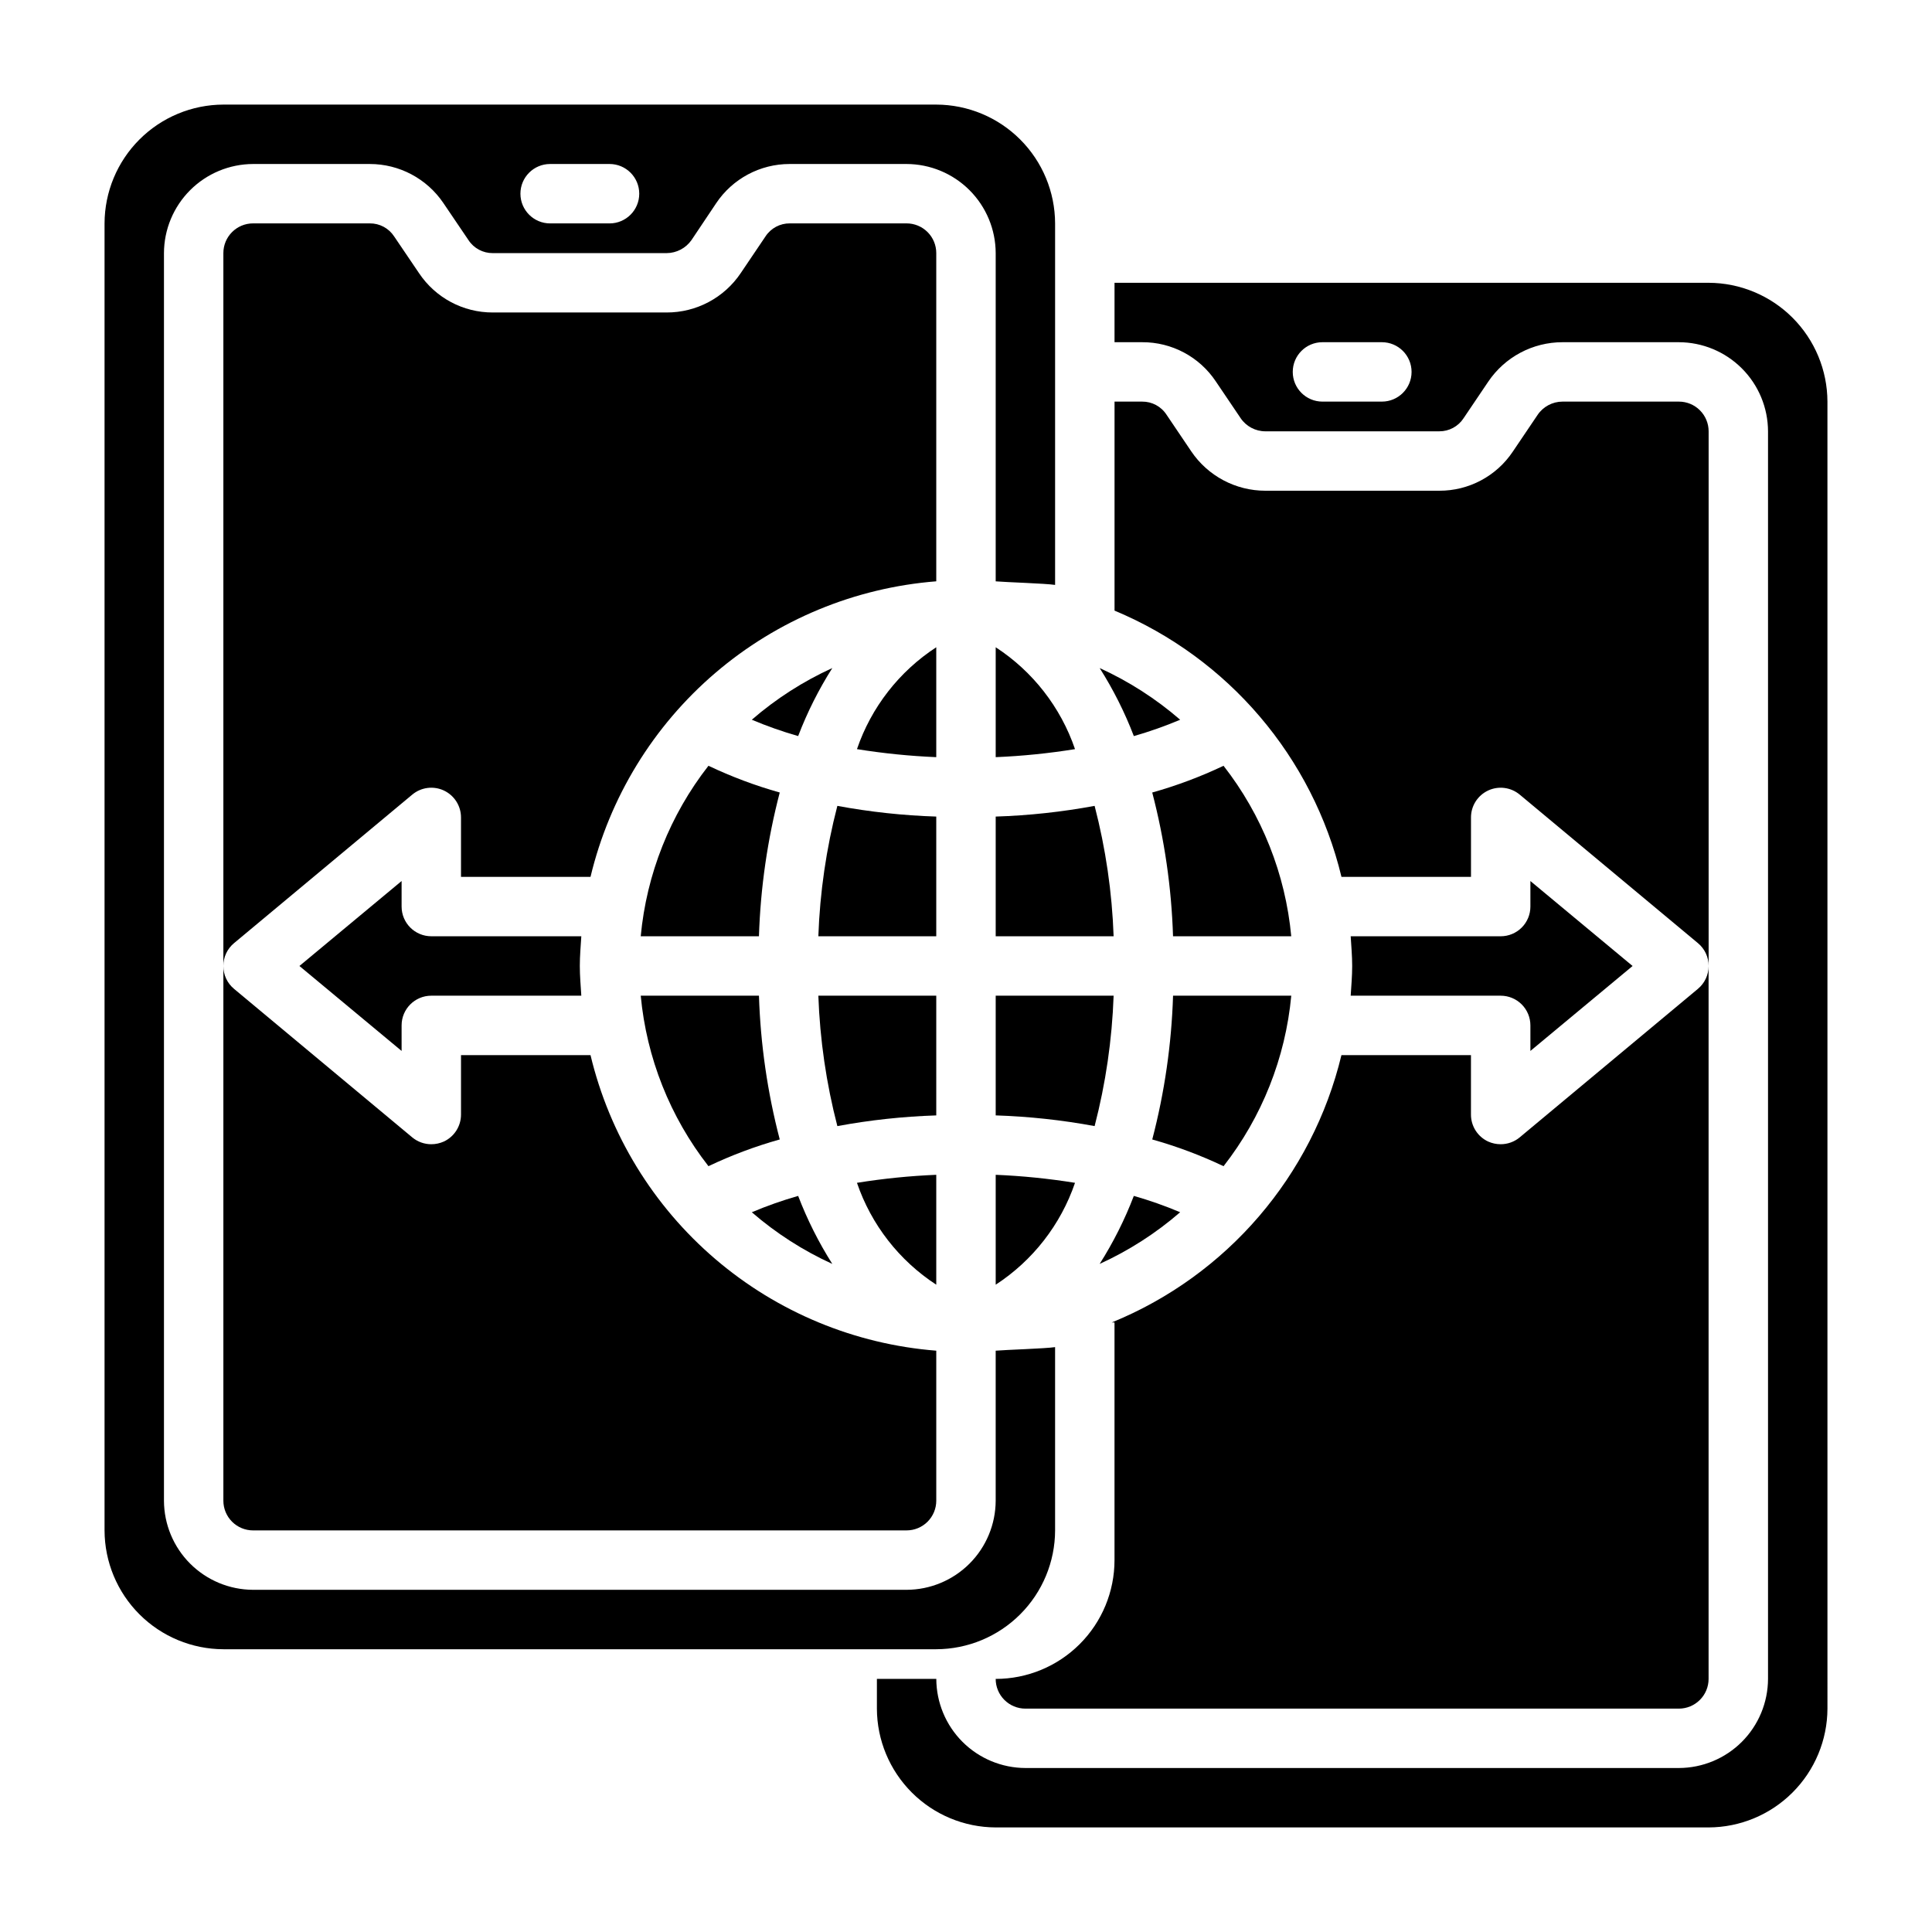
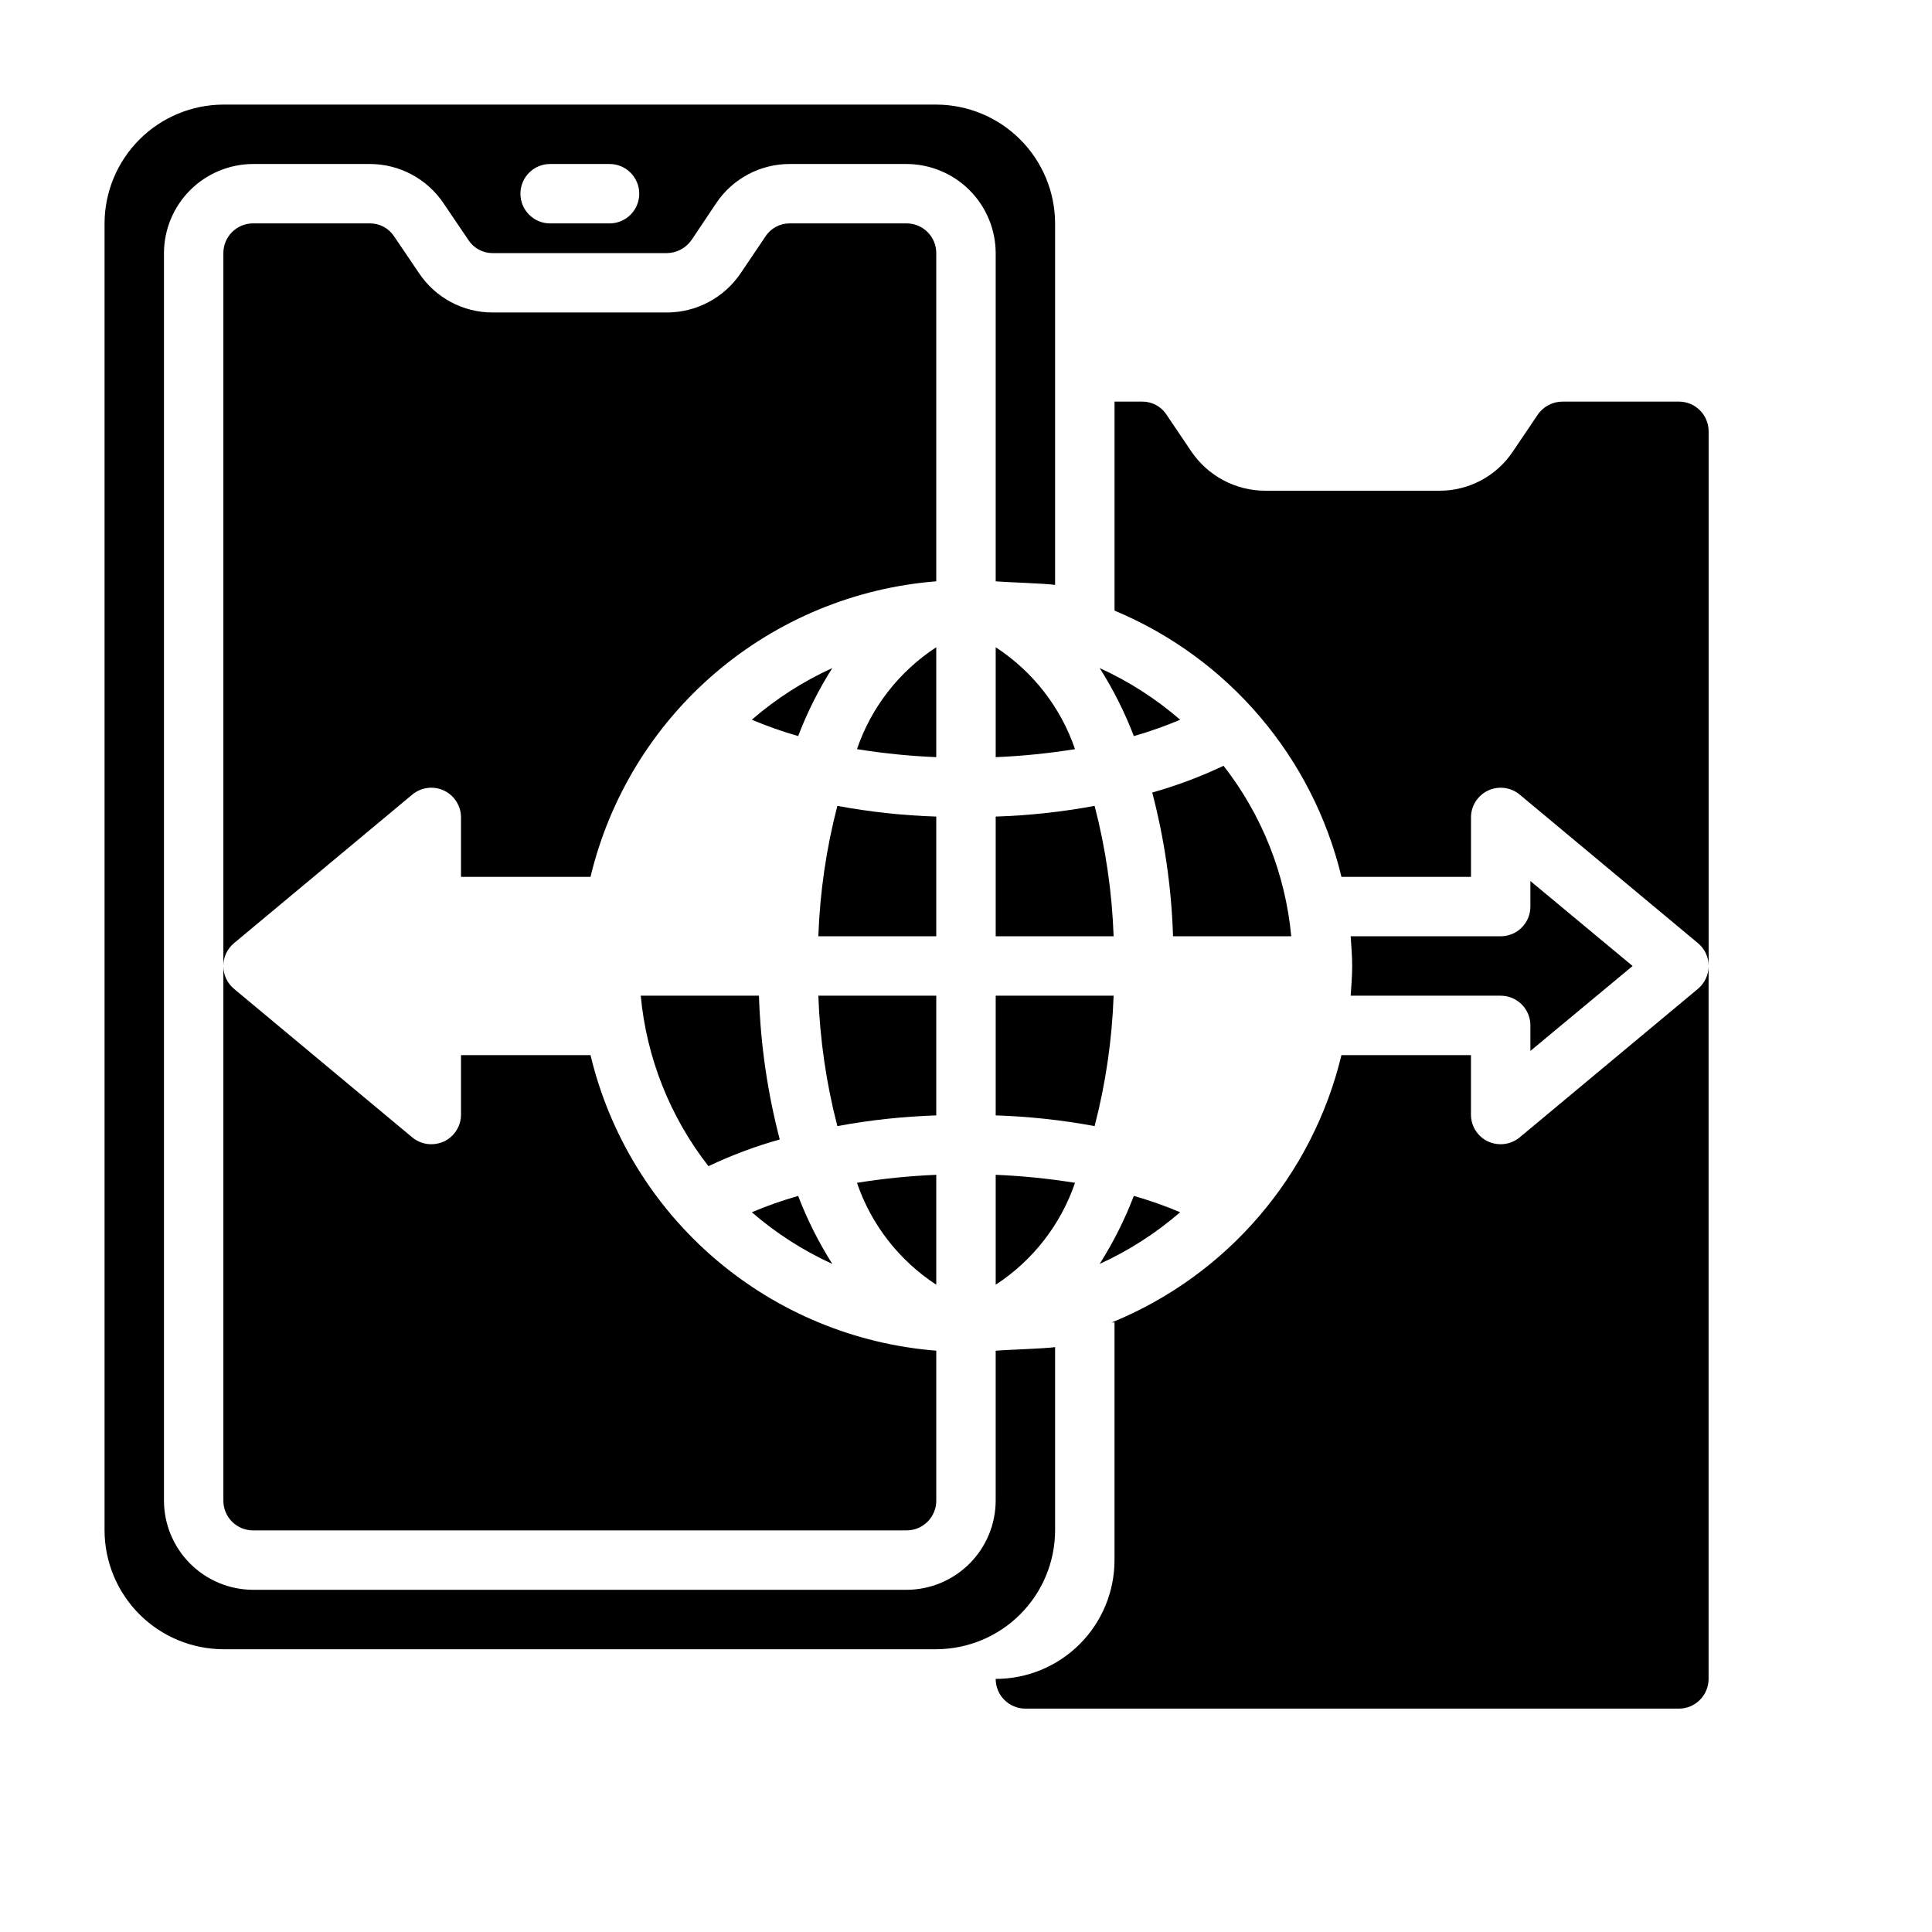
<svg xmlns="http://www.w3.org/2000/svg" fill="#000000" width="800px" height="800px" version="1.1" viewBox="144 144 512 512">
  <g>
    <path d="m407.87 484.46c9.828-6.398 17.227-15.902 21.02-27-6.961-1.121-13.977-1.832-21.02-2.125z" />
    <path d="m407.87 439.59c8.797 0.285 17.559 1.23 26.215 2.836 2.934-11.301 4.625-22.891 5.035-34.559h-31.25z" />
    <path d="m407.87 360.4v31.723h31.25c-0.41-11.668-2.102-23.254-5.035-34.559-8.656 1.605-17.418 2.555-26.215 2.836z" />
    <path d="m541.7 407.87c2.086 0 4.09 0.828 5.566 2.305 1.477 1.477 2.305 3.481 2.305 5.566v6.769l27.082-22.512-27.082-22.516v6.769c0 2.09-0.828 4.09-2.305 5.566-1.477 1.477-3.481 2.305-5.566 2.305h-39.754c0.156 2.598 0.395 5.195 0.395 7.871 0 2.676-0.234 5.273-0.395 7.871z" />
-     <path d="m628.29 250.43c-0.027-8.344-3.352-16.336-9.254-22.238-5.898-5.898-13.891-9.223-22.234-9.25h-157.44v15.742h7.32v0.004c7.84-0.039 15.176 3.867 19.523 10.391l6.566 9.723h-0.004c1.477 2.188 3.941 3.5 6.582 3.5h46.051c2.602 0.023 5.039-1.281 6.457-3.461l6.535-9.684c4.41-6.543 11.785-10.469 19.68-10.469h30.855c6.258 0.016 12.254 2.512 16.68 6.938 4.426 4.422 6.918 10.418 6.938 16.676v330.62c-0.02 6.258-2.512 12.254-6.938 16.68s-10.422 6.918-16.68 6.938h-173.18c-6.258-0.02-12.254-2.512-16.68-6.938-4.422-4.426-6.918-10.422-6.938-16.68h-15.742v7.875c0.023 8.344 3.352 16.336 9.25 22.234 5.898 5.902 13.895 9.227 22.238 9.254h188.93c8.344-0.027 16.336-3.352 22.234-9.254 5.902-5.898 9.227-13.891 9.254-22.234zm-118.08 0h-15.746c-4.348 0-7.871-3.523-7.871-7.871s3.523-7.871 7.871-7.871h15.746c4.348 0 7.871 3.523 7.871 7.871s-3.523 7.871-7.871 7.871z" />
    <path d="m444.48 339.07c4.176-1.195 8.277-2.641 12.277-4.332-6.418-5.559-13.602-10.172-21.332-13.695 3.609 5.691 6.644 11.73 9.055 18.027z" />
-     <path d="m486.2 407.87h-31.328c-0.406 12.867-2.254 25.645-5.512 38.102 6.488 1.82 12.809 4.191 18.895 7.082 10.18-13.035 16.406-28.715 17.945-45.184z" />
+     <path d="m486.2 407.87h-31.328z" />
    <path d="m423.61 549.57v-48.57c-2.598 0.395-13.066 0.707-15.742 0.945v39.754c-0.02 6.258-2.512 12.254-6.938 16.68-4.426 4.422-10.422 6.918-16.68 6.938h-173.18c-6.258-0.02-12.254-2.516-16.68-6.938-4.426-4.426-6.918-10.422-6.938-16.68v-330.62c0.02-6.258 2.512-12.254 6.938-16.68s10.422-6.918 16.68-6.938h30.938c7.805 0 15.105 3.871 19.484 10.336l6.648 9.816c1.422 2.184 3.856 3.488 6.457 3.465h46.051c2.637-0.012 5.102-1.301 6.613-3.465l6.535-9.762h-0.004c4.348-6.492 11.648-10.391 19.461-10.391h31c6.258 0.02 12.254 2.512 16.68 6.938 4.426 4.426 6.918 10.422 6.938 16.68v86.984c2.676 0.234 13.145 0.551 15.742 0.945v-95.801c-0.023-8.344-3.348-16.34-9.25-22.238-5.898-5.902-13.895-9.227-22.238-9.25h-188.93c-8.344 0.023-16.34 3.348-22.238 9.25-5.902 5.898-9.227 13.895-9.25 22.238v346.37c0.023 8.344 3.348 16.34 9.25 22.238 5.898 5.898 13.895 9.227 22.238 9.25h188.93c8.344-0.023 16.34-3.352 22.238-9.25 5.902-5.898 9.227-13.895 9.25-22.238zm-133.82-362.11h15.746c4.348 0 7.871 3.523 7.871 7.871 0 4.348-3.523 7.875-7.871 7.875h-15.746c-4.348 0-7.871-3.527-7.871-7.875 0-4.348 3.523-7.871 7.871-7.871z" />
    <path d="m435.42 478.95c7.731-3.523 14.914-8.133 21.332-13.695-4-1.691-8.102-3.137-12.277-4.328-2.41 6.293-5.445 12.332-9.055 18.023z" />
    <path d="m468.25 346.94c-6.086 2.891-12.406 5.262-18.895 7.086 3.258 12.453 5.106 25.234 5.512 38.098h31.332-0.004c-1.539-16.465-7.766-32.148-17.945-45.184z" />
    <path d="m407.87 315.53v29.125c7.043-0.293 14.059-1.004 21.02-2.125-3.793-11.094-11.191-20.602-21.02-27z" />
    <path d="m392.12 360.4c-8.797-0.281-17.559-1.23-26.211-2.836-2.938 11.305-4.625 22.891-5.039 34.559h31.25z" />
    <path d="m211.07 549.57h173.18c2.09 0 4.09-0.828 5.566-2.305 1.477-1.477 2.305-3.481 2.305-5.566v-39.754c-21.586-1.703-42.082-10.199-58.543-24.27-16.465-14.07-28.047-32.996-33.086-54.059h-34.32v15.746c0.008 3.074-1.777 5.871-4.566 7.164-1.039 0.465-2.168 0.707-3.309 0.707-1.84 0.004-3.621-0.637-5.035-1.809l-47.23-39.359-0.004-0.004c-1.805-1.492-2.848-3.715-2.832-6.059v141.7c0 2.086 0.828 4.09 2.305 5.566 1.477 1.477 3.477 2.305 5.566 2.305z" />
    <path d="m392.12 315.53c-9.824 6.398-17.227 15.906-21.016 27 6.957 1.121 13.977 1.832 21.016 2.125z" />
    <path d="m392.12 407.87h-31.25c0.414 11.668 2.102 23.258 5.039 34.559 8.652-1.605 17.414-2.551 26.211-2.836z" />
-     <path d="m258.3 392.12c-4.348 0-7.871-3.523-7.871-7.871v-6.769l-27.078 22.516 27.078 22.512v-6.769c0-4.348 3.523-7.871 7.871-7.871h39.754c-0.156-2.598-0.395-5.195-0.395-7.871s0.234-5.273 0.395-7.871z" />
    <path d="m392.12 211.07c0-2.09-0.828-4.09-2.305-5.566-1.477-1.477-3.477-2.305-5.566-2.305h-30.938c-2.602-0.023-5.035 1.281-6.453 3.461l-6.535 9.684c-4.394 6.562-11.781 10.492-19.68 10.469h-46.051c-7.836 0.02-15.16-3.879-19.523-10.391l-6.613-9.762c-1.418-2.18-3.852-3.484-6.453-3.461h-30.938c-4.348 0-7.871 3.523-7.871 7.871v188.93c-0.016-2.344 1.027-4.57 2.832-6.062l47.23-39.359h0.004c2.348-1.957 5.617-2.379 8.383-1.078 2.766 1.301 4.531 4.082 4.527 7.137v15.742h34.32v0.004c5.039-21.062 16.621-39.984 33.086-54.059 16.461-14.07 36.957-22.566 58.543-24.27z" />
-     <path d="m313.8 392.12h31.332-0.004c0.41-12.863 2.258-25.645 5.512-38.098-6.488-1.824-12.809-4.195-18.891-7.086-10.184 13.035-16.41 28.719-17.949 45.184z" />
    <path d="m392.12 484.46v-29.125c-7.039 0.293-14.059 1.004-21.016 2.125 3.789 11.098 11.191 20.602 21.016 27z" />
    <path d="m364.57 321.04c-7.727 3.523-14.914 8.137-21.332 13.695 4 1.691 8.102 3.137 12.281 4.332 2.41-6.297 5.441-12.336 9.051-18.027z" />
    <path d="m355.52 460.93c-4.18 1.191-8.281 2.637-12.281 4.328 6.418 5.562 13.605 10.172 21.332 13.695-3.609-5.691-6.641-11.73-9.051-18.023z" />
    <path d="m331.75 453.05c6.082-2.891 12.402-5.262 18.891-7.082-3.254-12.457-5.102-25.234-5.512-38.102h-31.328c1.539 16.469 7.766 32.148 17.949 45.184z" />
    <path d="m588.93 250.43h-30.855c-2.656 0.008-5.137 1.336-6.613 3.543l-6.535 9.684c-4.348 6.523-11.684 10.426-19.523 10.391h-46.051c-7.894 0.008-15.273-3.918-19.68-10.469l-6.535-9.684c-1.418-2.184-3.852-3.488-6.453-3.465h-7.32v55.387c30.148 12.59 52.492 38.801 60.141 70.566h34.324v-15.746c-0.008-3.055 1.758-5.836 4.523-7.137 2.769-1.301 6.035-0.879 8.387 1.078l47.23 39.359c1.805 1.492 2.848 3.719 2.836 6.062v-141.7c0-2.086-0.832-4.09-2.309-5.566-1.477-1.477-3.477-2.305-5.566-2.305z" />
    <path d="m593.96 406.06-47.23 39.359v0.004c-1.418 1.172-3.199 1.812-5.039 1.809-1.141 0-2.266-0.242-3.305-0.707-2.793-1.293-4.574-4.09-4.566-7.164v-15.746h-34.324c-7.711 32.031-30.363 58.398-60.867 70.848h0.727v62.977c0 8.352-3.316 16.363-9.223 22.266-5.906 5.906-13.914 9.223-22.266 9.223 0 2.09 0.828 4.09 2.305 5.566 1.477 1.477 3.481 2.309 5.566 2.309h173.18c2.09 0 4.09-0.832 5.566-2.309 1.477-1.477 2.309-3.477 2.309-5.566v-188.93c0.012 2.344-1.031 4.566-2.836 6.059z" />
  </g>
</svg>